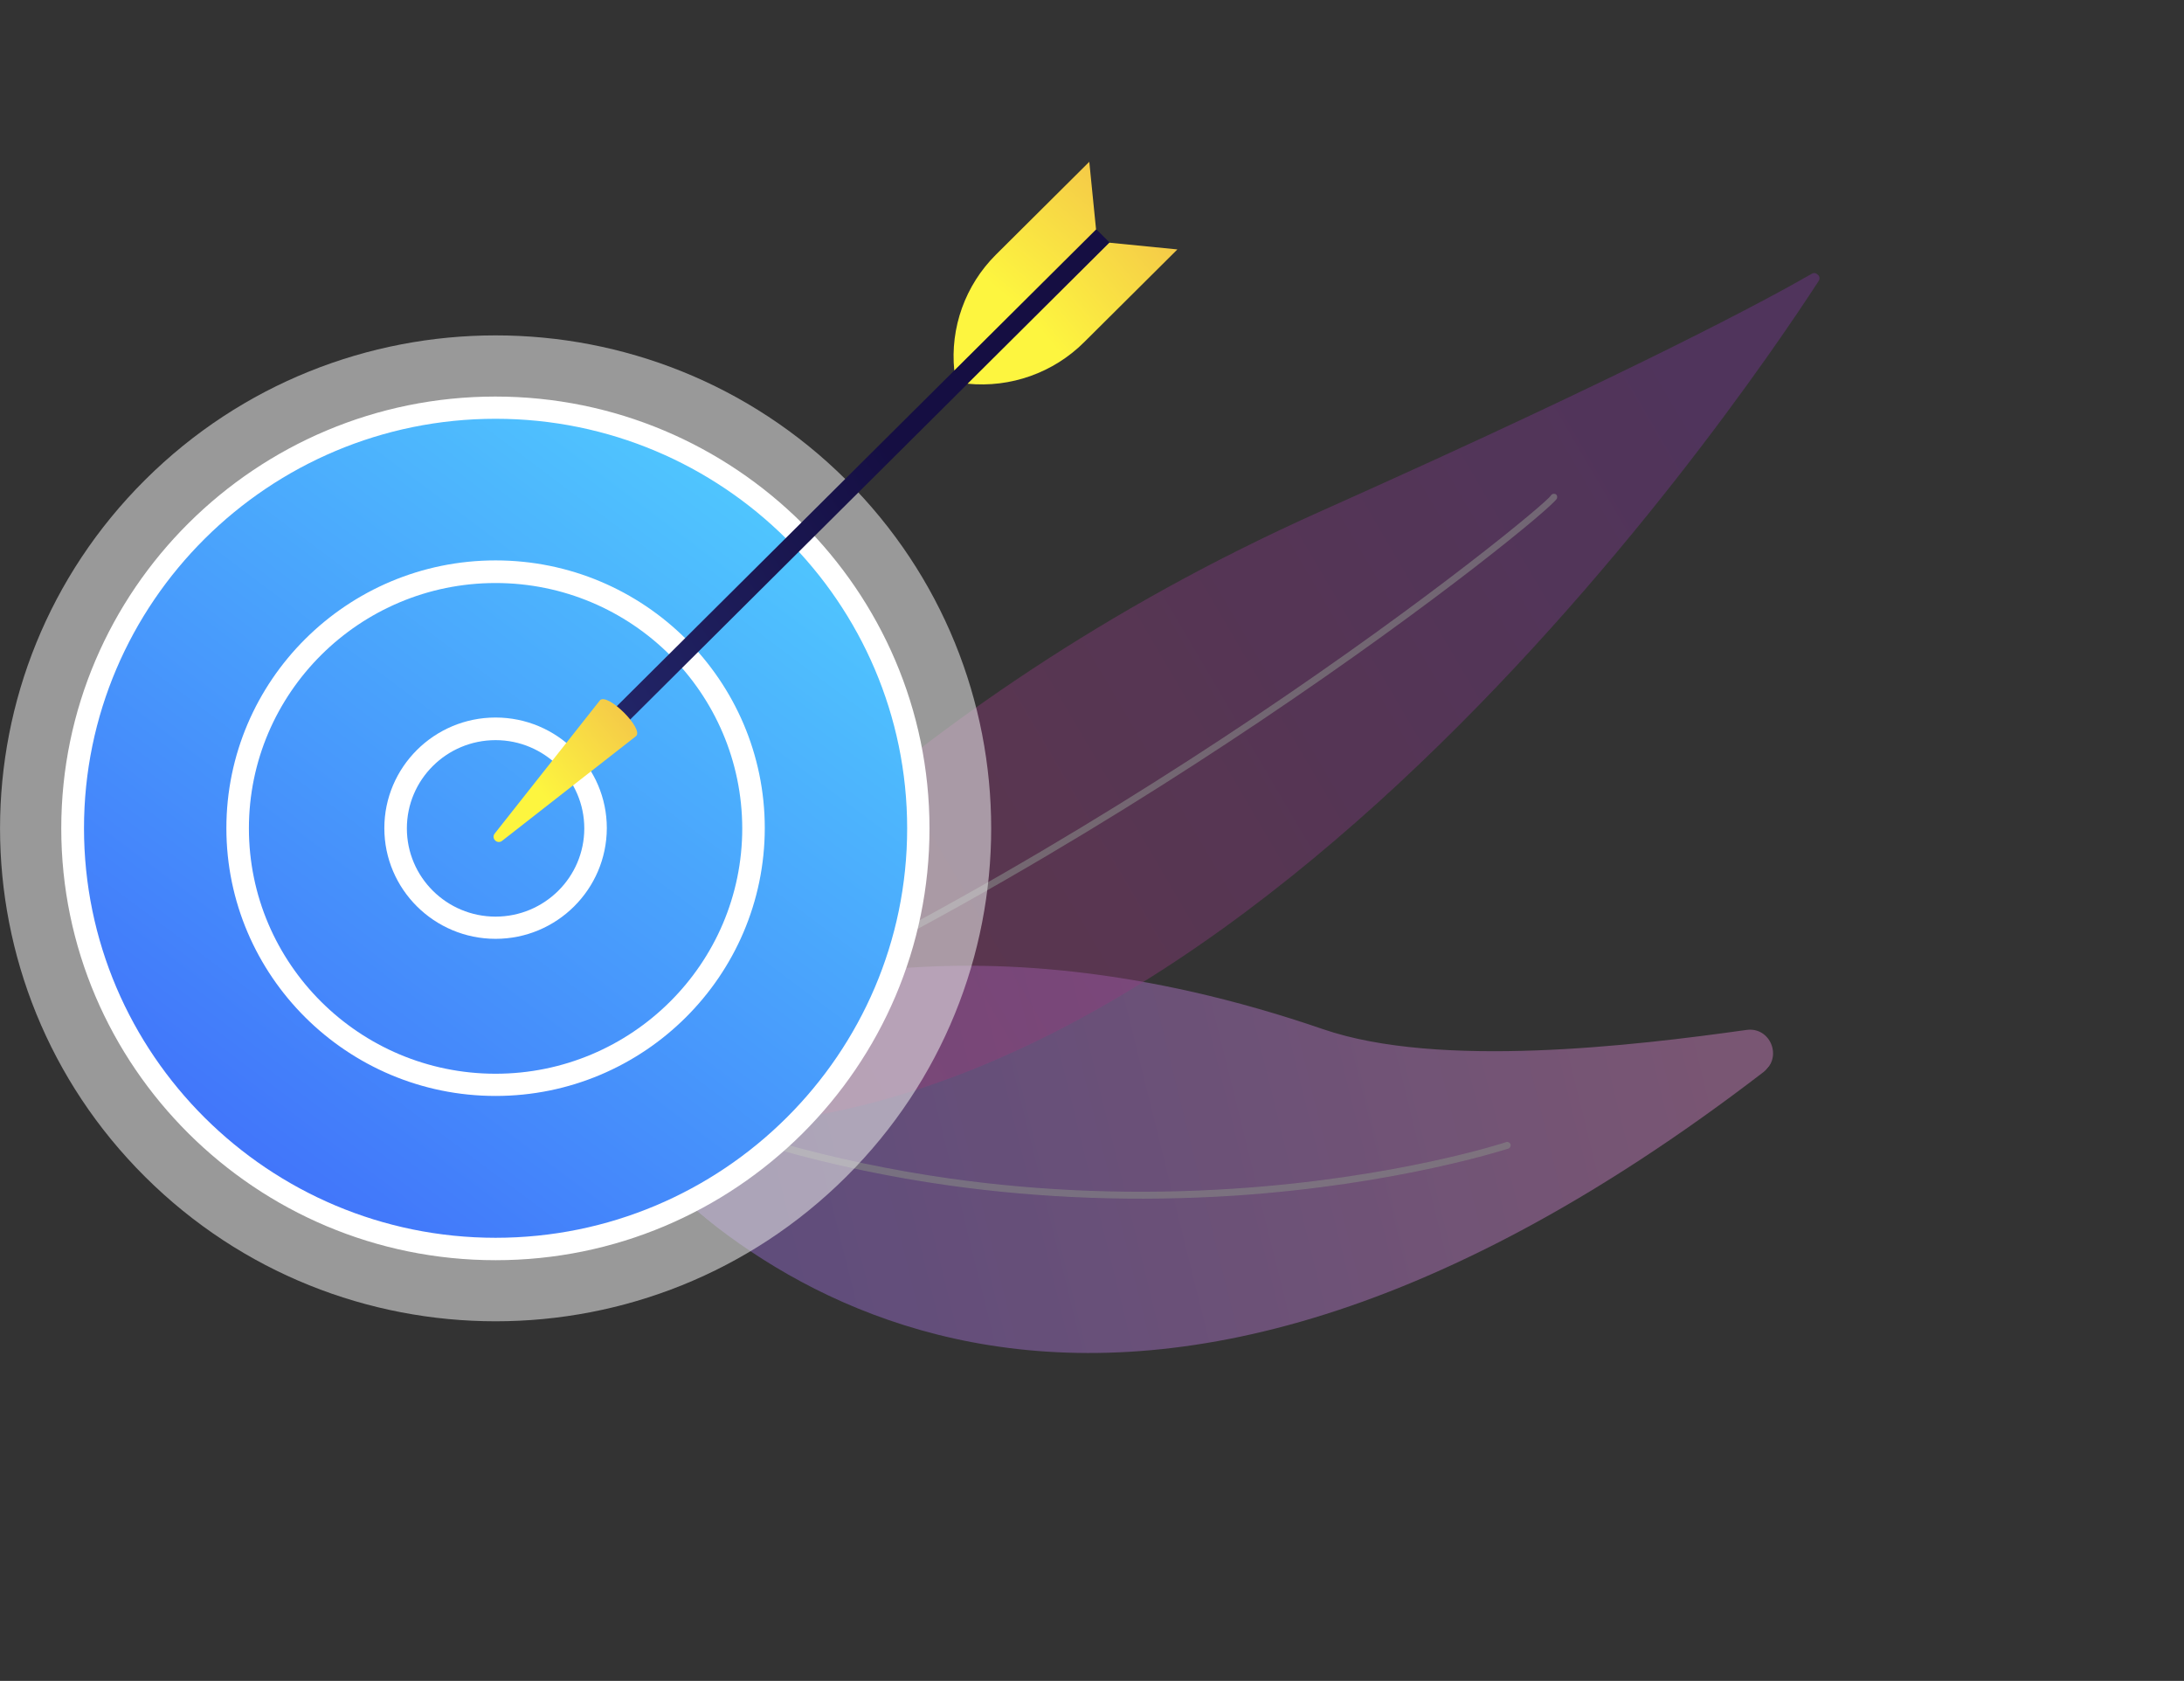
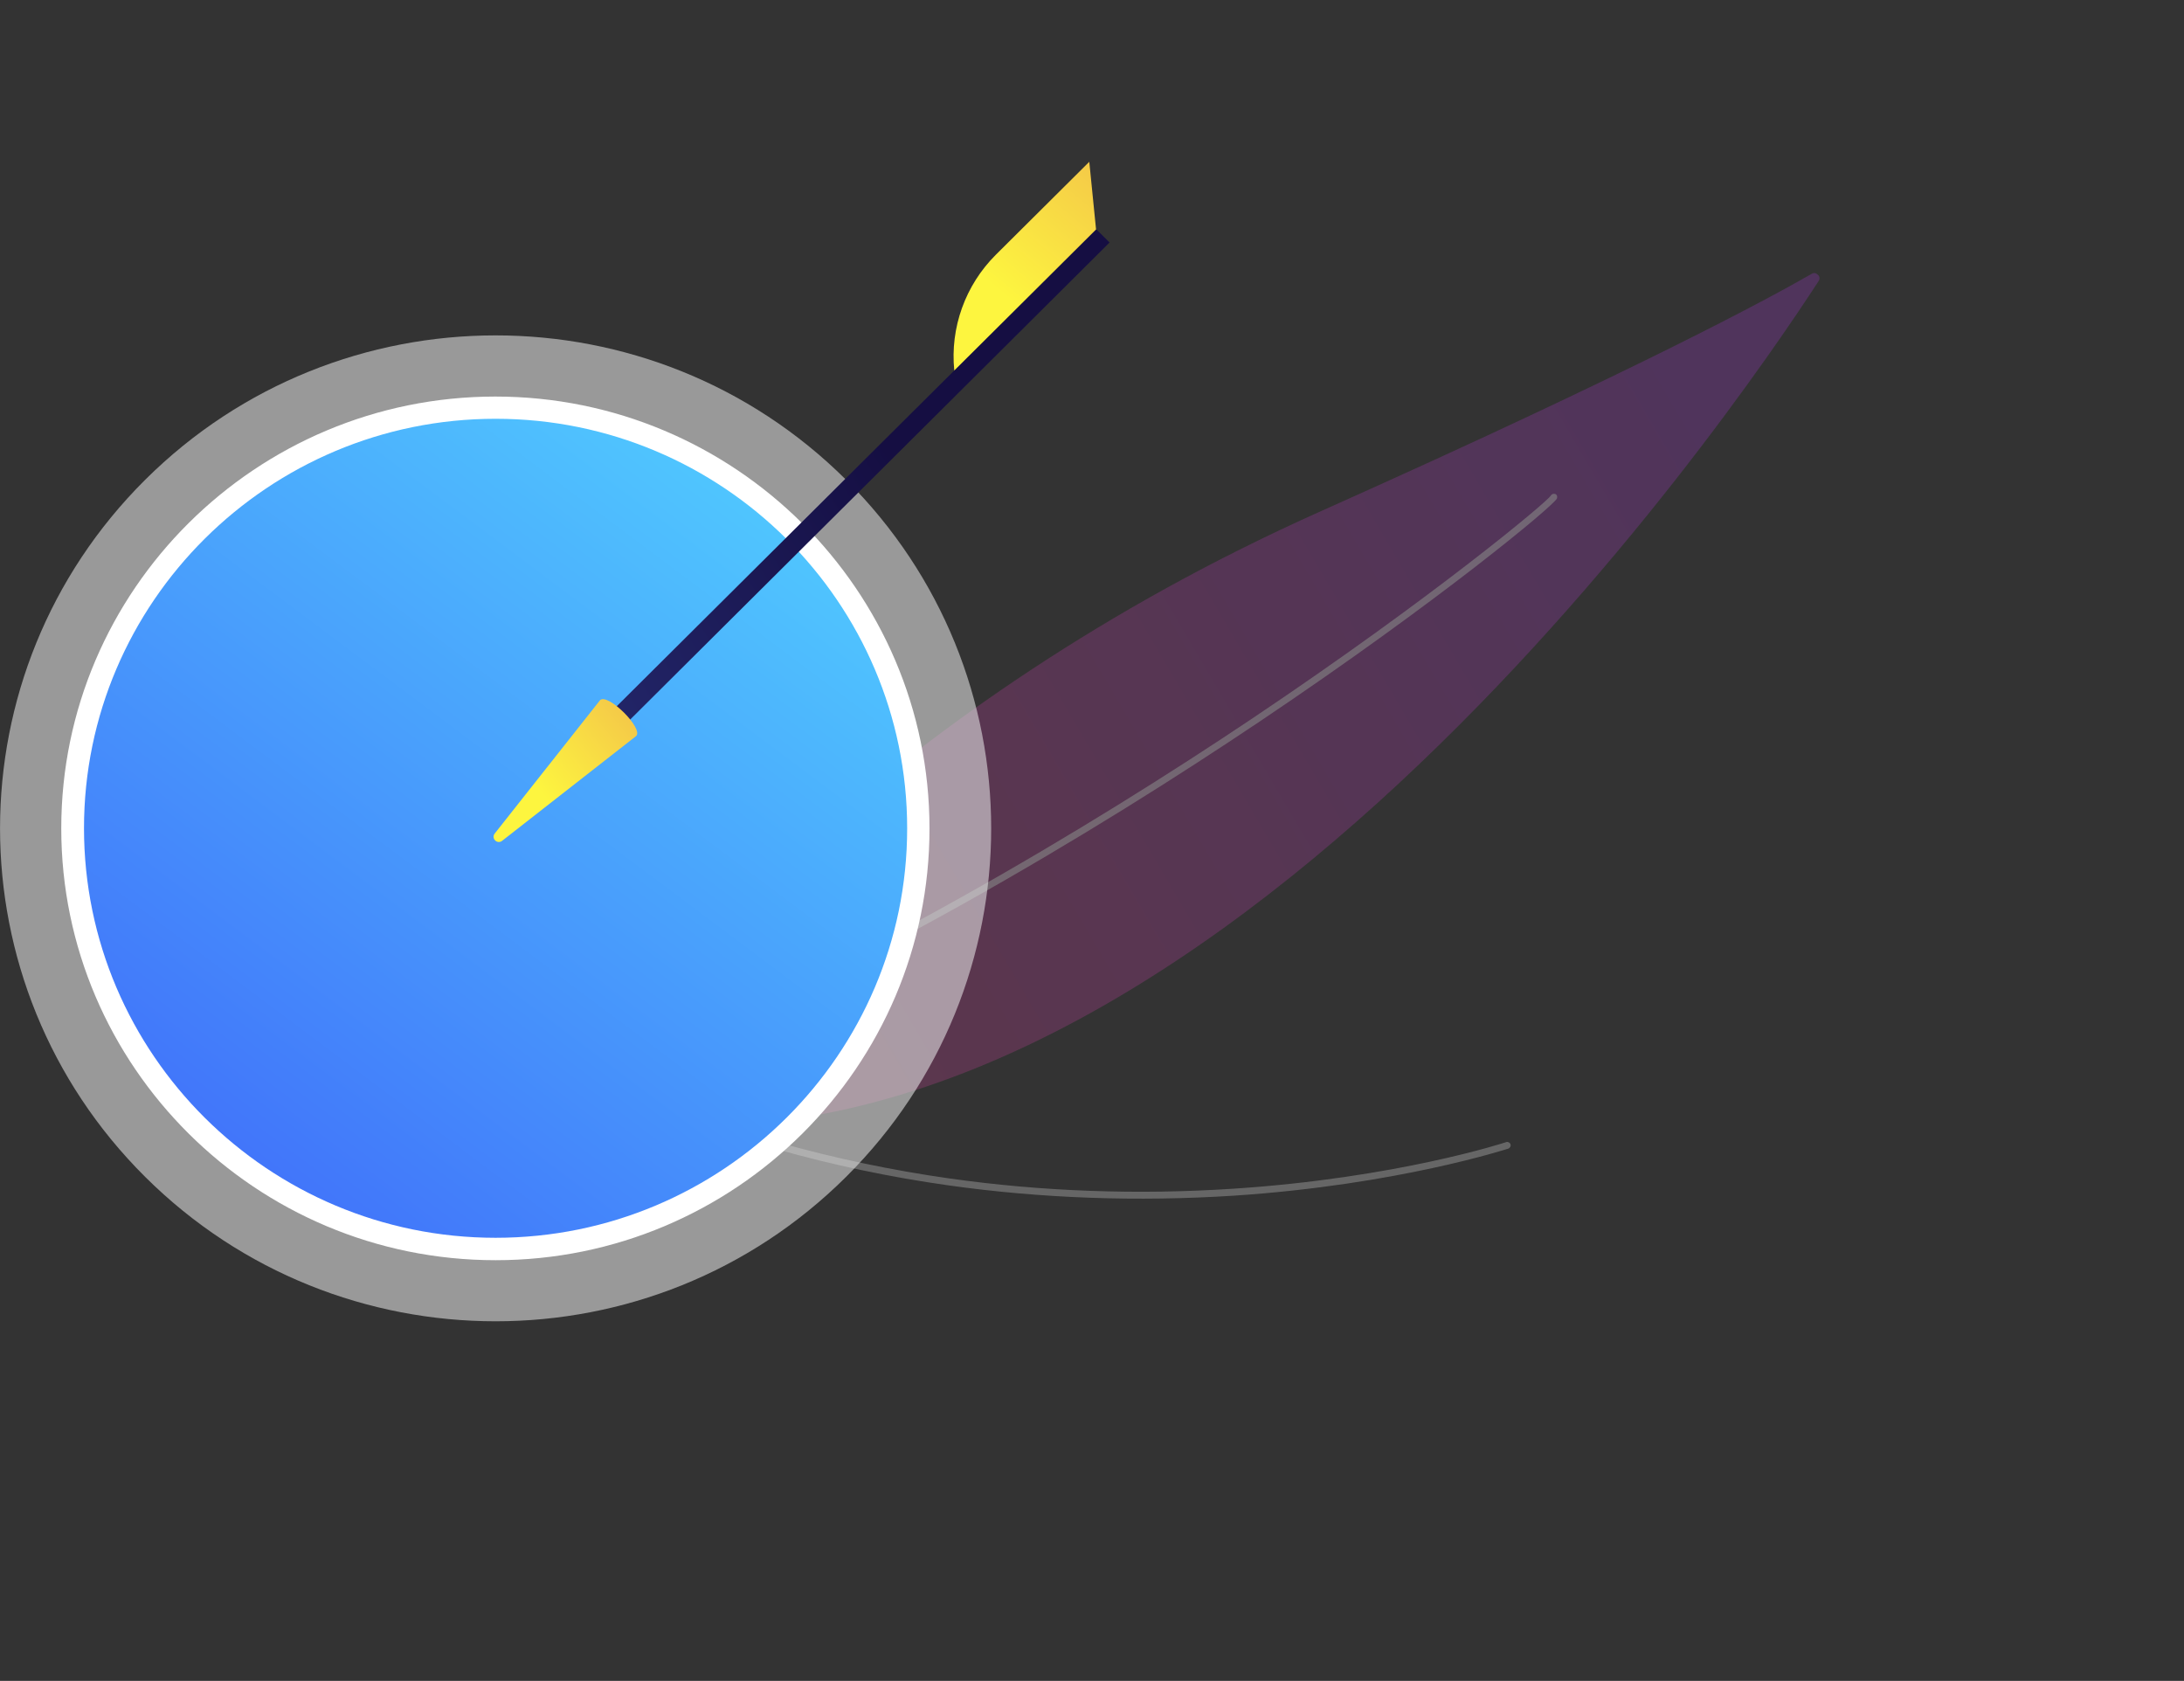
<svg xmlns="http://www.w3.org/2000/svg" width="243" height="187" viewBox="0 0 243 187" fill="none">
  <rect x="0" y="0" width="243" height="187" fill="#333333" stroke="none" />
  <g clip-path="url(#clip0_521_711)">
    <g opacity="0.63">
      <g opacity="0.63">
-         <path opacity="0.89" d="M67.728 124.827C79.796 139.707 120.858 177.169 196.239 119.248C198.37 117.601 196.97 114.2 194.309 114.583C181.821 116.337 160.084 118.93 147.204 114.496C107.236 100.764 80.568 110.311 69.601 116.058C66.342 117.772 65.436 121.986 67.728 124.827Z" fill="url(#paint0_linear_521_711)" />
        <path opacity="0.63" d="M68.303 121.318C68.17 121.206 68.139 121.049 68.214 120.883C68.305 120.697 68.51 120.607 68.711 120.678C80.317 125.777 92.746 129.277 105.639 131.104C115.949 132.562 126.577 132.945 137.238 132.244C155.39 131.058 167.481 127.106 167.584 127.061C167.773 126.991 167.996 127.112 168.065 127.301C168.134 127.49 168.011 127.714 167.822 127.784C167.7 127.813 155.541 131.806 137.303 133.018C126.587 133.706 115.889 133.33 105.544 131.875C92.581 130.054 80.094 126.507 68.399 121.398C68.361 121.366 68.341 121.35 68.303 121.318Z" fill="white" />
      </g>
      <g opacity="0.63">
        <path opacity="0.63" d="M202.347 31.267C192.833 45.924 132.3 134.642 67.149 124.472C65.174 124.155 64.238 121.864 65.413 120.232C72.896 109.891 98.504 78.507 147.002 56.855C182.003 41.215 196.702 33.268 201.606 30.447C202.097 30.172 202.677 30.758 202.347 31.267Z" fill="url(#paint1_linear_521_711)" />
        <path opacity="0.63" d="M65.155 120.54C65.117 120.508 65.076 120.44 65.054 120.389C64.985 120.2 65.073 119.98 65.262 119.909C94.402 108.347 121.636 91.78 139.374 79.905C159.377 66.495 171.983 55.972 172.551 55.14C172.642 54.954 172.85 54.9 173.032 54.954C173.233 55.025 173.305 55.249 173.233 55.45C172.908 56.225 160.234 66.789 140.2 80.238C122.329 92.232 94.896 108.958 65.532 120.594C65.394 120.642 65.251 120.62 65.155 120.54Z" fill="white" />
      </g>
    </g>
  </g>
  <g clip-path="url(#clip1_521_711)">
    <path opacity="0.57" d="M94.133 130.932C115.666 109.515 115.666 74.792 94.133 53.375C72.6 31.958 37.687 31.958 16.154 53.375C-5.379 74.792 -5.379 109.515 16.154 130.932C37.687 152.349 72.6 152.349 94.133 130.932Z" fill="#E5E5E5" />
    <path d="M55.14 138.952C81.124 138.952 102.188 118.001 102.188 92.158C102.188 66.315 81.124 45.364 55.14 45.364C29.156 45.364 8.092 66.315 8.092 92.158C8.092 118.001 29.156 138.952 55.14 138.952Z" fill="url(#paint2_linear_521_711)" />
    <path d="M55.14 140.199C28.493 140.199 6.816 118.638 6.816 92.158C6.816 65.655 28.493 44.117 55.117 44.117C81.741 44.117 103.419 65.678 103.419 92.158C103.441 118.638 81.787 140.199 55.14 140.199ZM55.14 46.589C29.884 46.589 9.346 67.016 9.346 92.135C9.346 117.255 29.884 137.705 55.14 137.705C80.396 137.705 100.934 117.278 100.934 92.158C100.934 67.038 80.396 46.589 55.14 46.589Z" fill="white" />
    <path d="M55.14 120.701C70.99 120.701 83.838 107.922 83.838 92.158C83.838 76.394 70.99 63.615 55.14 63.615C39.29 63.615 26.442 76.394 26.442 92.158C26.442 107.922 39.29 120.701 55.14 120.701Z" fill="url(#paint3_linear_521_711)" />
-     <path d="M55.14 121.925C38.637 121.925 25.188 108.572 25.188 92.135C25.188 75.721 38.614 62.345 55.14 62.345C71.666 62.345 85.092 75.699 85.092 92.135C85.069 108.572 71.643 121.925 55.14 121.925ZM55.14 64.862C40.004 64.862 27.695 77.104 27.695 92.158C27.695 107.212 40.004 119.454 55.14 119.454C70.275 119.454 82.585 107.212 82.585 92.158C82.562 77.104 70.275 64.862 55.14 64.862Z" fill="white" />
-     <path d="M55.14 103.222C61.283 103.222 66.263 98.268 66.263 92.158C66.263 86.048 61.283 81.094 55.14 81.094C48.996 81.094 44.016 86.048 44.016 92.158C44.016 98.268 48.996 103.222 55.14 103.222Z" fill="url(#paint4_linear_521_711)" />
-     <path d="M55.14 104.446C48.324 104.446 42.763 98.937 42.763 92.135C42.763 85.357 48.301 79.825 55.14 79.825C61.955 79.825 67.517 85.334 67.517 92.135C67.495 98.937 61.955 104.446 55.14 104.446ZM55.14 82.341C49.692 82.341 45.27 86.74 45.27 92.158C45.27 97.576 49.692 101.975 55.14 101.975C60.588 101.975 65.01 97.576 65.01 92.158C65.01 86.74 60.565 82.341 55.14 82.341Z" fill="white" />
    <path d="M121.973 25.504L123.455 26.978L67.198 82.953L65.717 81.457L121.973 25.504Z" fill="url(#paint5_linear_521_711)" />
    <path d="M66.765 77.898C67.609 77.059 71.643 81.049 70.777 81.888L55.869 93.541C55.322 93.972 54.616 93.269 55.049 92.725L66.765 77.898Z" fill="url(#paint6_linear_521_711)" />
-     <path d="M123.432 27L131 27.749L120.606 38.087C117.209 41.465 112.445 43.165 107.658 42.689L123.432 27Z" fill="url(#paint7_linear_521_711)" />
    <path d="M121.951 25.527L121.198 18L110.804 28.338C107.408 31.716 105.698 36.455 106.177 41.215L121.951 25.527Z" fill="url(#paint8_linear_521_711)" />
  </g>
  <defs>
    <linearGradient id="paint0_linear_521_711" x1="87.488" y1="135.637" x2="187.735" y2="110.797" gradientUnits="userSpaceOnUse">
      <stop stop-color="#B37CFF" />
      <stop offset="1" stop-color="#F895E7" />
    </linearGradient>
    <linearGradient id="paint1_linear_521_711" x1="191.504" y1="49.929" x2="34.448" y2="142.097" gradientUnits="userSpaceOnUse">
      <stop stop-color="#A737D5" />
      <stop offset="1" stop-color="#EF497A" />
    </linearGradient>
    <linearGradient id="paint2_linear_521_711" x1="96.132" y1="38.017" x2="-9.091" y2="178.477" gradientUnits="userSpaceOnUse">
      <stop stop-color="#53D8FF" />
      <stop offset="1" stop-color="#3840F7" />
    </linearGradient>
    <linearGradient id="paint3_linear_521_711" x1="96.132" y1="38.017" x2="-9.091" y2="178.477" gradientUnits="userSpaceOnUse">
      <stop stop-color="#53D8FF" />
      <stop offset="1" stop-color="#3840F7" />
    </linearGradient>
    <linearGradient id="paint4_linear_521_711" x1="96.132" y1="38.017" x2="-9.091" y2="178.476" gradientUnits="userSpaceOnUse">
      <stop stop-color="#53D8FF" />
      <stop offset="1" stop-color="#3840F7" />
    </linearGradient>
    <linearGradient id="paint5_linear_521_711" x1="39.306" y1="87.48" x2="99.314" y2="50.982" gradientUnits="userSpaceOnUse">
      <stop stop-color="#2B3582" />
      <stop offset="1" stop-color="#150E42" />
    </linearGradient>
    <linearGradient id="paint6_linear_521_711" x1="59.594" y1="87.466" x2="102.007" y2="52.095" gradientUnits="userSpaceOnUse">
      <stop stop-color="#FDF53F" />
      <stop offset="1" stop-color="#D93C65" />
    </linearGradient>
    <linearGradient id="paint7_linear_521_711" x1="116.235" y1="37.368" x2="174.06" y2="-10.856" gradientUnits="userSpaceOnUse">
      <stop stop-color="#FDF53F" />
      <stop offset="1" stop-color="#D93C65" />
    </linearGradient>
    <linearGradient id="paint8_linear_521_711" x1="111.529" y1="32.688" x2="159.397" y2="-25.334" gradientUnits="userSpaceOnUse">
      <stop stop-color="#FDF53F" />
      <stop offset="1" stop-color="#D93C65" />
    </linearGradient>
    <clipPath id="clip0_521_711">
      <rect width="100" height="160" fill="white" transform="translate(165.895) rotate(40.023)" />
    </clipPath>
    <clipPath id="clip1_521_711">
      <rect width="131" height="129" fill="white" transform="translate(0 18)" />
    </clipPath>
  </defs>
</svg>